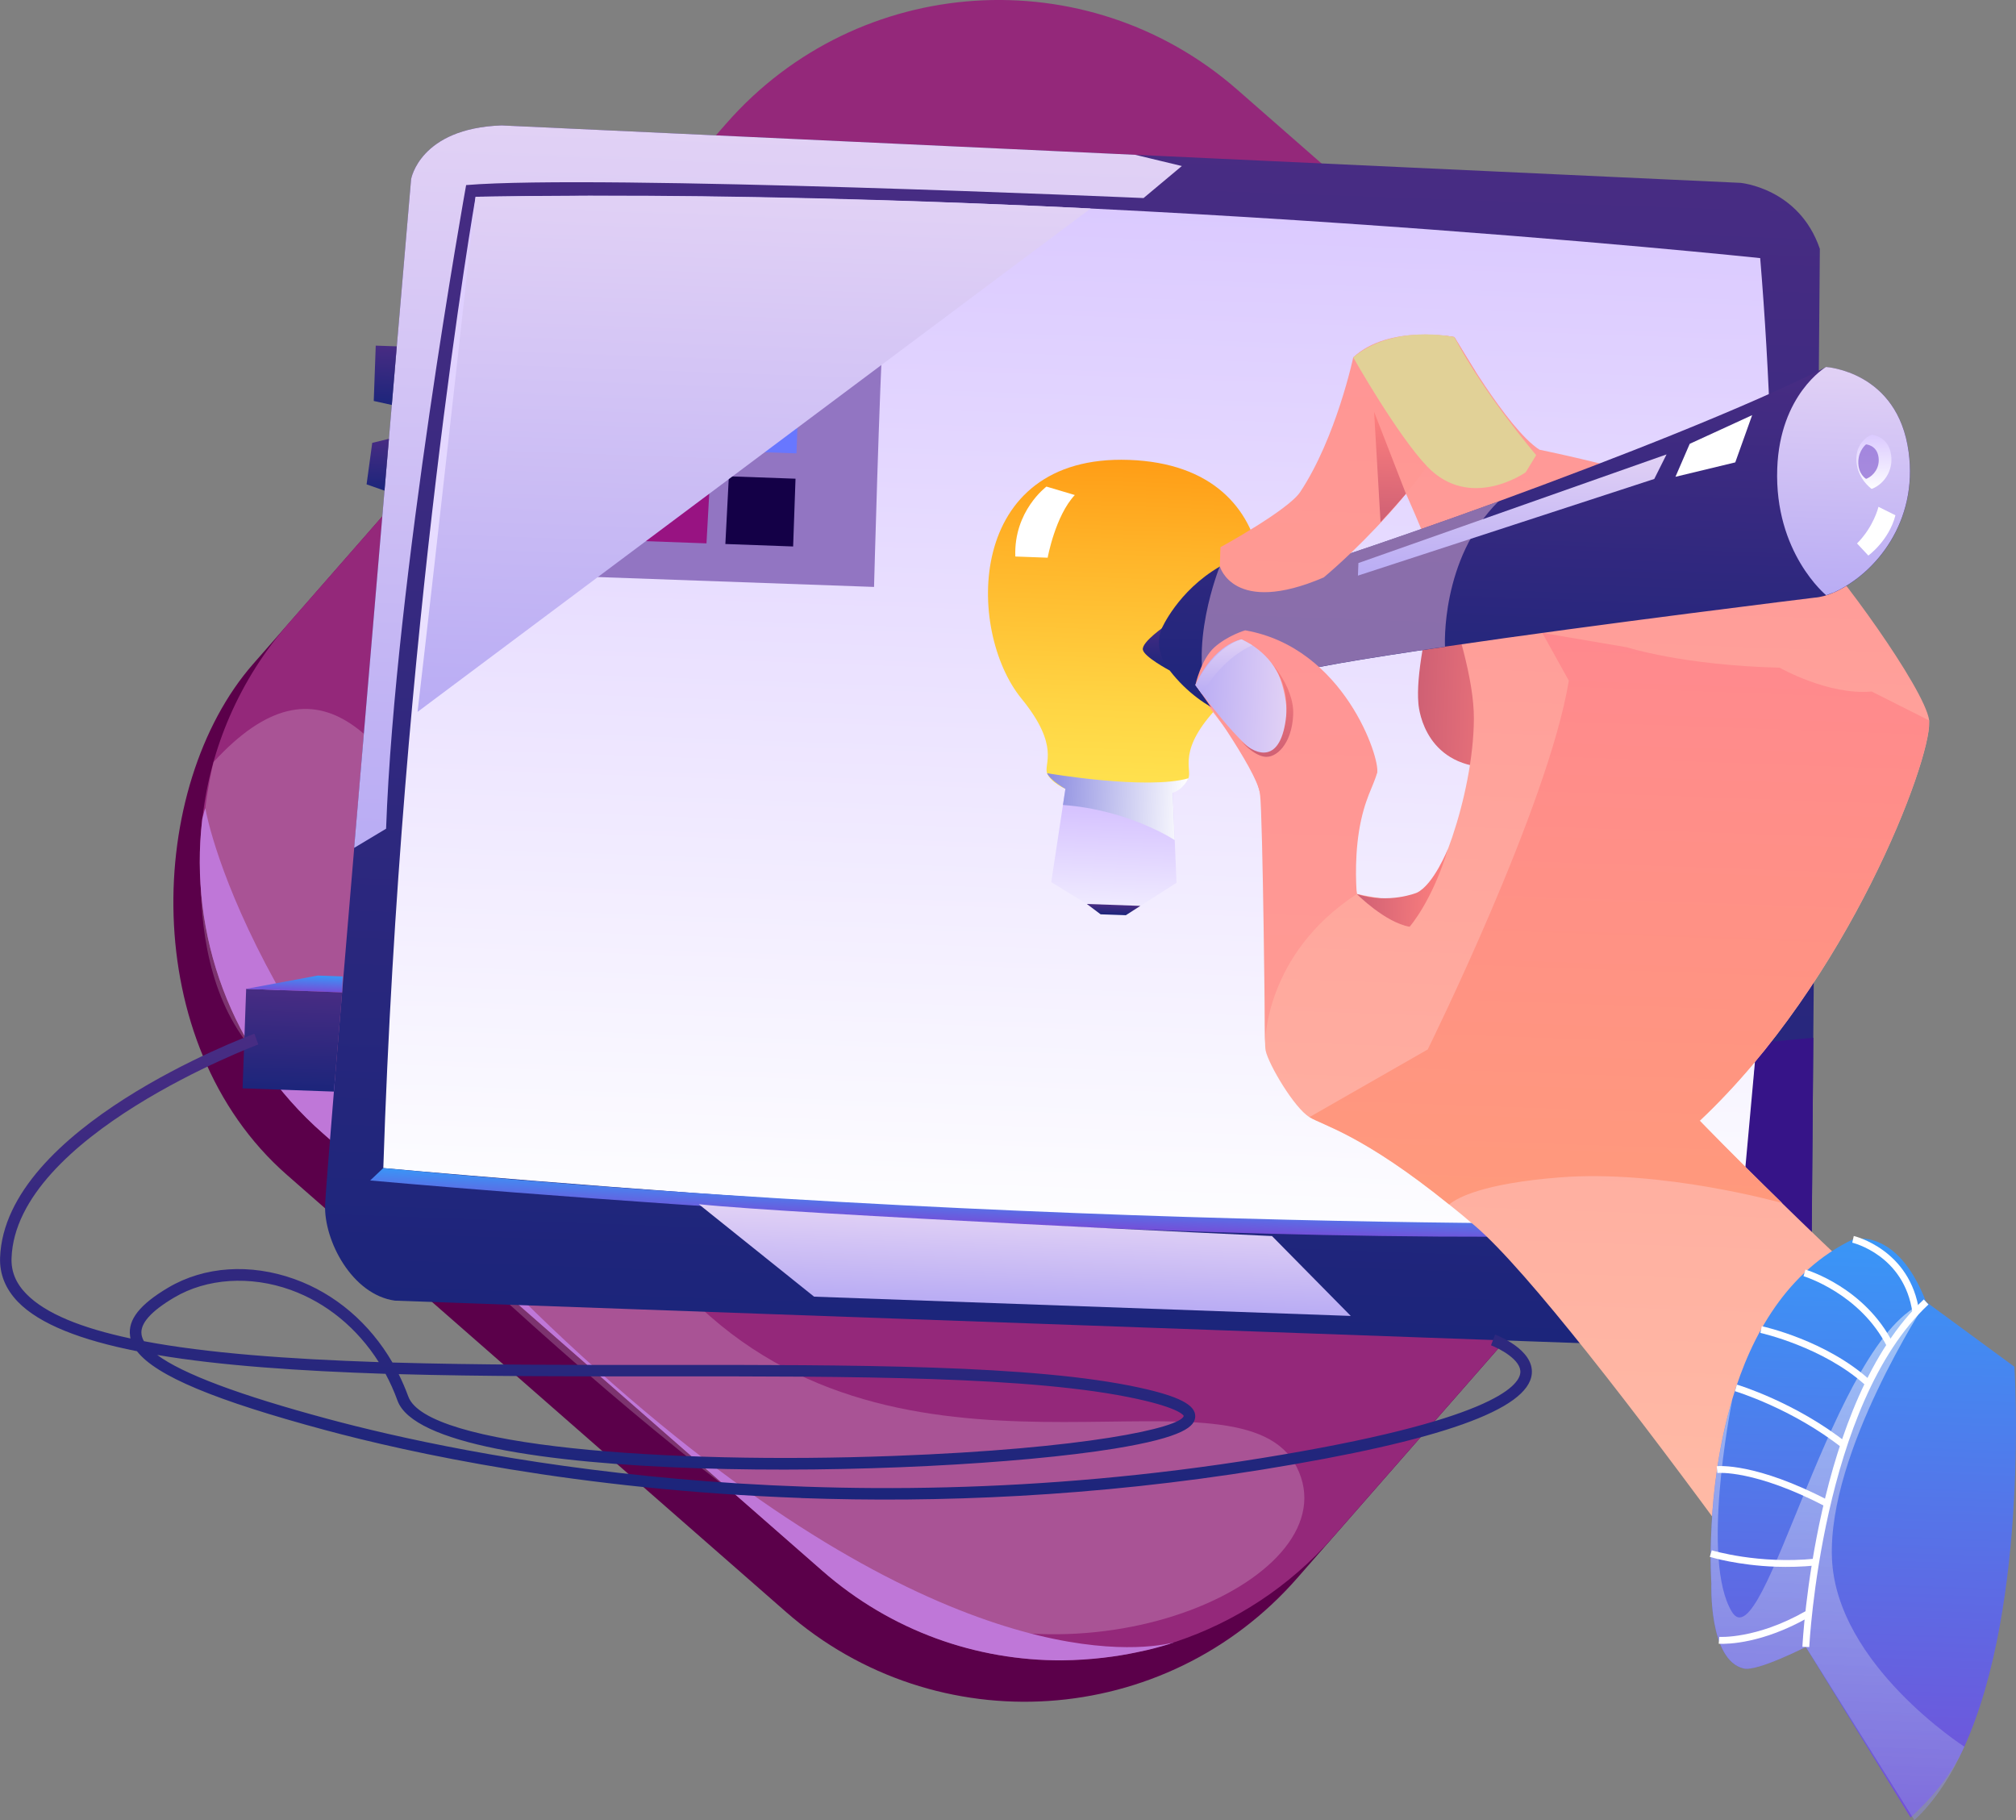
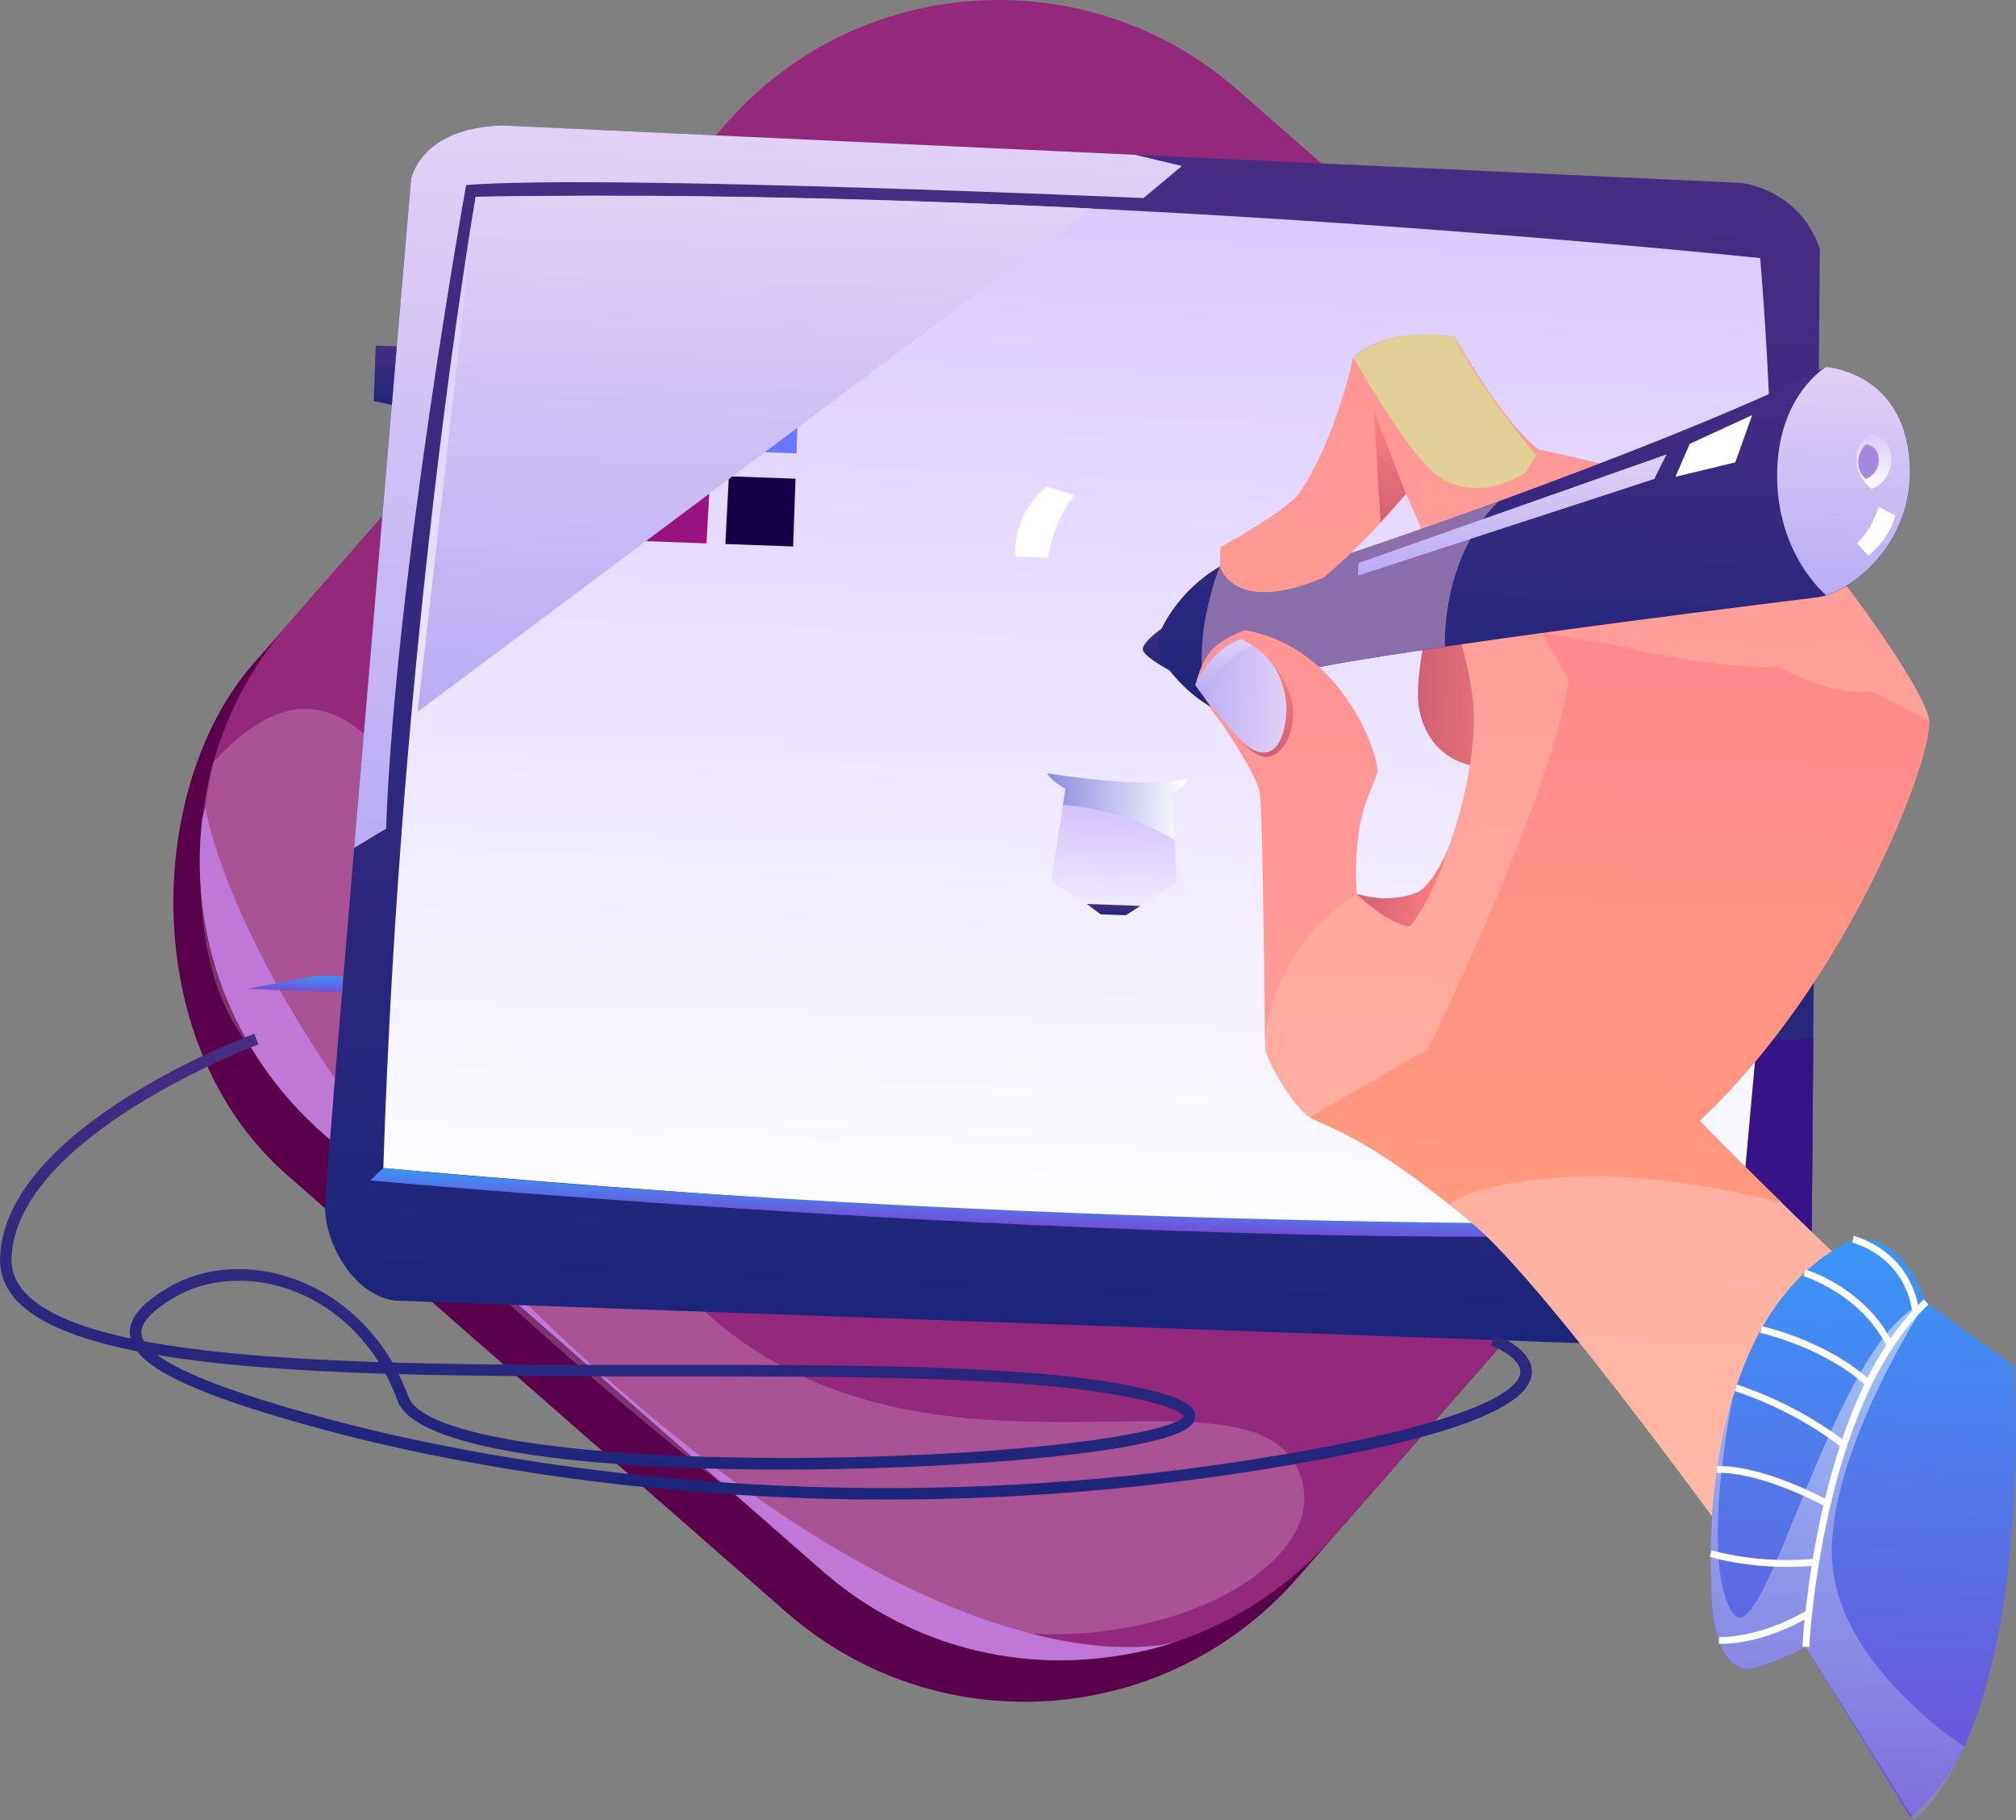
<svg xmlns="http://www.w3.org/2000/svg" xmlns:xlink="http://www.w3.org/1999/xlink" viewBox="0 0 253.14 228.56">
  <rect x="0" y="0" width="253.14" height="228.56" fill="#808080" stroke="none" />
  <defs>
    <style>.uuid-702462d8-d562-4b25-beb7-7d063f544b61,.uuid-ad2c2549-6001-4266-b740-e3db9a6b0a34,.uuid-d72b24bf-43e4-4f28-90d9-4c71914f073e{fill:#fff;}.uuid-1cd151cc-8bf9-494a-8718-3aec5f969cf1{fill:url(#uuid-d6495b83-25b2-45db-9256-073b1d111fdf);}.uuid-1cd151cc-8bf9-494a-8718-3aec5f969cf1,.uuid-8b231a7d-e120-416a-9115-5ff0180da913,.uuid-e6d7d3cd-c5ad-40a5-8e19-d2a23f538dd5,.uuid-0c0d1e38-cb64-4b89-aa81-dabda45809e0,.uuid-2223515e-1b24-430e-beed-639a6ec61554,.uuid-016c0997-d5ae-40fe-afde-80062fead393,.uuid-ad2c2549-6001-4266-b740-e3db9a6b0a34,.uuid-7b829450-635c-49d9-a32c-456f053a025d,.uuid-d72b24bf-43e4-4f28-90d9-4c71914f073e,.uuid-e2b569b4-f18c-43c2-94f2-a943e73da6fd,.uuid-e78c9c58-7bd8-4975-9e07-34330408764e,.uuid-6532d211-e008-4ac1-958a-48e223b74394,.uuid-dc96842c-46d8-4490-8857-393a012da23e{mix-blend-mode:soft-light;}.uuid-5a7c4613-a632-4361-bec9-bb7fed7bc143{fill:#361488;}.uuid-5a7c4613-a632-4361-bec9-bb7fed7bc143,.uuid-b676eddb-26c2-45aa-9217-453b92b45f97,.uuid-06014e02-fe7f-40d2-89b6-5746eedba03c,.uuid-f33ec69e-3a21-4007-a118-cd21223711d6,.uuid-bdb67a24-37d2-4634-a73b-28bd76a0d1be{mix-blend-mode:multiply;}.uuid-214e1c4d-5450-4b7e-a064-e6c8f1c8453e{fill:#9275c2;}.uuid-901cf829-35b2-4b59-ade1-024e4b999838{fill:url(#uuid-d4f56e19-ba95-46fb-890d-5963007a4a62);}.uuid-39b8eec7-3dc9-429f-b8cf-c96b7dbb4fd6{fill:url(#uuid-435a9d3a-0fde-4483-a385-efefbd193de5);}.uuid-8b231a7d-e120-416a-9115-5ff0180da913{fill:url(#uuid-a5f733f1-04a4-43fe-94ef-baf6d26db7ac);}.uuid-e6d7d3cd-c5ad-40a5-8e19-d2a23f538dd5{fill:url(#uuid-dd9e8f94-abba-40e5-9102-db0b50b398f6);}.uuid-b676eddb-26c2-45aa-9217-453b92b45f97{fill:#9a7ab3;}.uuid-b676eddb-26c2-45aa-9217-453b92b45f97,.uuid-bdb67a24-37d2-4634-a73b-28bd76a0d1be{opacity:.86;}.uuid-0c0d1e38-cb64-4b89-aa81-dabda45809e0{fill:url(#uuid-79afa1e1-c064-417d-98ac-0318d6ac5830);}.uuid-af9d10c7-5aa4-4bb9-959f-95410e0c5beb{fill:url(#uuid-3a21ad16-ca14-4d24-b061-0751acfaa2a3);}.uuid-adca96d5-9602-414e-a58e-1ea884104d73{isolation:isolate;}.uuid-d2a6d589-2a56-4b70-9061-a6604c86af36{fill:#5b004a;}.uuid-2223515e-1b24-430e-beed-639a6ec61554{fill:url(#uuid-e40bbd63-3e43-4f32-9a5e-f3d671f2da5d);}.uuid-1424db84-9970-4706-862d-b71d82472f0e{fill:#6877ff;}.uuid-338bb24b-7075-4b77-8fcd-792a2ca0e587{fill:#6effe8;}.uuid-82b18408-2dfb-4890-ae5d-535102d819d0{fill:url(#uuid-0b98e03c-67b5-496f-9f16-c72b67d526f7);}.uuid-d7c1ebaf-65e0-4694-a0d9-7ed8affa2c74{fill:#140047;}.uuid-3de9f711-ebf3-4998-9e39-16a3fc98afc2{fill:url(#uuid-2b062065-b726-4de1-8d17-d7a5fdc549ec);}.uuid-69992610-a255-4802-b18a-db9a0461646b{fill:#ff1d9c;}.uuid-286c606a-64fe-46dc-b522-c2af07467f7f{fill:url(#uuid-79a9c23c-980e-4ce2-bab9-8b32f95f613f);}.uuid-95997d5c-61c1-4463-b740-39c7e905edb3{fill:url(#uuid-bb207783-9d7c-40e6-a541-c56af4d527f7);}.uuid-4dd0c9d3-b6b8-4f5e-8958-7cb6129d40f6{fill:#94287a;}.uuid-b1ef3720-9be0-4208-9e8b-091b89eb4de8{fill:url(#uuid-3ad5a4eb-971b-400e-b645-a7de9c50fce9);}.uuid-7b829450-635c-49d9-a32c-456f053a025d{fill:#e1d197;}.uuid-ebfee2f9-7d23-4210-bedf-604ebfe29023{fill:url(#uuid-456bd0e8-1f8e-471b-80d4-83667f1e23ea);}.uuid-06014e02-fe7f-40d2-89b6-5746eedba03c{fill:url(#uuid-15612105-20dc-40b9-8141-84fb3689d530);}.uuid-5b599a4e-40a8-4454-af81-4c7a5aee9db1{fill:url(#uuid-08d6678d-f97a-4204-bde6-22e20fece21c);}.uuid-d72b24bf-43e4-4f28-90d9-4c71914f073e{opacity:.2;}.uuid-735b5def-4123-4f70-82e9-dae5bed31349{fill:url(#uuid-6994f4db-05a8-4561-9a81-a12a46177548);}.uuid-a2f0f31a-978d-4841-8c2b-c5d1965610f7{fill:url(#uuid-8dbb80f6-c749-4b6e-b675-2fcd0f4e3f06);}.uuid-af2b34c2-0149-4847-a496-72226dc684e0{fill:url(#uuid-322b774f-a009-4ca3-8233-016b23b5a25b);}.uuid-393fa697-9251-43a7-b2c3-05d371fd0cf5{fill:#839fff;}.uuid-bb2c198d-c04b-4049-8c45-a3a4a7b5af4c{fill:#981382;}.uuid-e2b569b4-f18c-43c2-94f2-a943e73da6fd{fill:url(#uuid-6430703a-a749-435f-83ef-77f91c300a17);}.uuid-f33ec69e-3a21-4007-a118-cd21223711d6{fill:url(#uuid-565e2741-5a2b-43ff-bd0b-b565e79ee108);opacity:.5;}.uuid-bdb67a24-37d2-4634-a73b-28bd76a0d1be{fill:#9a7ad9;}.uuid-d3349c51-d373-46b4-b5b9-a2d69ec58eda{fill:url(#uuid-d43e49bc-dfe6-4ec6-8e41-0b18d906f881);}.uuid-4a28695b-cbf8-487b-b621-4a88710d9461{fill:url(#uuid-ff03c525-2547-486a-b6b7-49a903320dec);}.uuid-d84679d0-df24-4da8-b0c7-a527a96913ec{fill:url(#uuid-aebcbcef-e40d-4bc4-a86f-91cd8be18eee);}.uuid-e78c9c58-7bd8-4975-9e07-34330408764e{fill:#bf77d8;}.uuid-885dc354-539b-485a-9fc0-548eb02694e2{fill:url(#uuid-ff7be06a-c9fd-44d6-b161-789d744b064c);}.uuid-97c6a0ec-2b94-45c1-821e-14baa8434c86{fill:url(#uuid-7877a80d-0c72-49de-a672-7c67e2bf9406);}.uuid-7f341371-6219-476e-a238-967c06b10c6c{fill:url(#uuid-bb5cad02-4aca-4a36-acb1-6d041121281e);}.uuid-0cc5f54b-8183-4fb3-95a5-d9e3c080a7ff{fill:url(#uuid-ff494e55-d3e3-417a-b991-cbe15931436d);}.uuid-31cfe84b-4715-43b2-8a3b-ba0fd3277eb3{fill:url(#uuid-f2eec740-251d-49a7-bf11-379ba07153f5);}.uuid-5fad3396-55bc-43a5-bc1e-bf35ba062790{fill:url(#uuid-5984b9dd-d0e2-4a39-a15d-eb7527652502);}.uuid-6532d211-e008-4ac1-958a-48e223b74394{fill:url(#uuid-1346351f-921a-4fcc-9f65-45f3b1a0b766);}.uuid-dc96842c-46d8-4490-8857-393a012da23e{fill:url(#uuid-bc93e892-1430-440c-87d4-d7514df50726);}.uuid-66f6bcc9-86db-4a50-b95f-9241c7efcdb1{fill:url(#uuid-dd7c4ac1-11fc-47d4-a8d1-4b8bfa277bb9);}</style>
    <linearGradient id="uuid-ff7be06a-c9fd-44d6-b161-789d744b064c" x1="140.16" y1="173.09" x2="140.16" y2="25.13" gradientTransform="translate(-.19 -11.67) rotate(2.05)" gradientUnits="userSpaceOnUse">
      <stop offset="0" stop-color="#1c257b" />
      <stop offset="1" stop-color="#482c83" />
    </linearGradient>
    <linearGradient id="uuid-3ad5a4eb-971b-400e-b645-a7de9c50fce9" x1="140.13" y1="159.62" x2="140.13" y2="32.78" gradientTransform="translate(-.19 -11.67) rotate(2.05)" gradientUnits="userSpaceOnUse">
      <stop offset="0" stop-color="#fdfdff" />
      <stop offset="1" stop-color="#dbcaff" />
    </linearGradient>
    <linearGradient id="uuid-456bd0e8-1f8e-471b-80d4-83667f1e23ea" x1="41.97" y1="147.14" x2="41.97" y2="134.64" xlink:href="#uuid-ff7be06a-c9fd-44d6-b161-789d744b064c" />
    <linearGradient id="uuid-5984b9dd-d0e2-4a39-a15d-eb7527652502" x1="102.64" y1="196.03" x2="102.64" y2="140.22" xlink:href="#uuid-ff7be06a-c9fd-44d6-b161-789d744b064c" />
    <linearGradient id="uuid-dd9e8f94-abba-40e5-9102-db0b50b398f6" x1="99.28" y1="116.45" x2="99.28" y2="25.13" gradientTransform="translate(-.19 -11.67) rotate(2.05)" gradientUnits="userSpaceOnUse">
      <stop offset="0" stop-color="#b9acf4" />
      <stop offset="1" stop-color="#e1d1f5" />
    </linearGradient>
    <linearGradient id="uuid-322b774f-a009-4ca3-8233-016b23b5a25b" x1="139.34" y1="160.82" x2="139.34" y2="156.51" gradientTransform="translate(-.19 -11.67) rotate(2.05)" gradientUnits="userSpaceOnUse">
      <stop offset="0" stop-color="#744fd8" />
      <stop offset="1" stop-color="#3996f7" />
    </linearGradient>
    <linearGradient id="uuid-e40bbd63-3e43-4f32-9a5e-f3d671f2da5d" x1="134.86" y1="170.71" x2="134.86" y2="159.62" xlink:href="#uuid-dd9e8f94-abba-40e5-9102-db0b50b398f6" />
    <linearGradient id="uuid-f2eec740-251d-49a7-bf11-379ba07153f5" x1="41.97" y1="134.64" x2="41.97" y2="132.65" xlink:href="#uuid-322b774f-a009-4ca3-8233-016b23b5a25b" />
    <linearGradient id="uuid-1346351f-921a-4fcc-9f65-45f3b1a0b766" x1="88.61" y1="53.34" x2="88.61" y2="47.47" xlink:href="#uuid-dd9e8f94-abba-40e5-9102-db0b50b398f6" />
    <linearGradient id="uuid-d6495b83-25b2-45db-9256-073b1d111fdf" x1="97.3" y1="99.11" x2="97.3" y2="32.8" xlink:href="#uuid-dd9e8f94-abba-40e5-9102-db0b50b398f6" />
    <linearGradient id="uuid-6994f4db-05a8-4561-9a81-a12a46177548" x1="144.35" y1="120.21" x2="144.35" y2="105.85" gradientTransform="translate(-.19 -11.67) rotate(2.05)" gradientUnits="userSpaceOnUse">
      <stop offset="0" stop-color="#efeaff" />
      <stop offset="1" stop-color="#d1bbff" />
    </linearGradient>
    <linearGradient id="uuid-bb207783-9d7c-40e6-a541-c56af4d527f7" x1="144.48" y1="105.85" x2="144.48" y2="64.29" gradientTransform="translate(-.19 -11.67) rotate(2.05)" gradientUnits="userSpaceOnUse">
      <stop offset="0" stop-color="#ffe24f" />
      <stop offset=".25" stop-color="#ffd544" />
      <stop offset=".72" stop-color="#ffb429" />
      <stop offset="1" stop-color="#ff9d16" />
    </linearGradient>
    <linearGradient id="uuid-dd7c4ac1-11fc-47d4-a8d1-4b8bfa277bb9" x1="144.42" y1="121.45" x2="144.42" y2="120.21" xlink:href="#uuid-ff7be06a-c9fd-44d6-b161-789d744b064c" />
    <linearGradient id="uuid-15612105-20dc-40b9-8141-84fb3689d530" x1="135.48" y1="107.89" x2="153.23" y2="107.89" gradientTransform="translate(-.19 -11.67) rotate(2.05)" gradientUnits="userSpaceOnUse">
      <stop offset="0" stop-color="#8b8be0" />
      <stop offset="1" stop-color="#fff" />
    </linearGradient>
    <linearGradient id="uuid-ff03c525-2547-486a-b6b7-49a903320dec" x1="50.63" y1="60.72" x2="50.63" y2="53.34" xlink:href="#uuid-ff7be06a-c9fd-44d6-b161-789d744b064c" />
    <linearGradient id="uuid-8dbb80f6-c749-4b6e-b675-2fcd0f4e3f06" x1="50.08" y1="71.5" x2="50.08" y2="64.97" xlink:href="#uuid-ff7be06a-c9fd-44d6-b161-789d744b064c" />
    <linearGradient id="uuid-d4f56e19-ba95-46fb-890d-5963007a4a62" x1="181.66" y1="85.58" x2="198.52" y2="85.58" gradientTransform="translate(-.19 -11.67) rotate(2.05)" gradientUnits="userSpaceOnUse">
      <stop offset="0" stop-color="#cf6074" />
      <stop offset="1" stop-color="#ff817f" />
    </linearGradient>
    <linearGradient id="uuid-aebcbcef-e40d-4bc4-a86f-91cd8be18eee" x1="148.66" y1="90.53" x2="148.66" y2="84.87" xlink:href="#uuid-ff7be06a-c9fd-44d6-b161-789d744b064c" />
    <linearGradient id="uuid-3a21ad16-ca14-4d24-b061-0751acfaa2a3" x1="203.24" y1="229.68" x2="203.24" y2="47.3" gradientTransform="translate(-.19 -11.67) rotate(2.05)" gradientUnits="userSpaceOnUse">
      <stop offset=".02" stop-color="#ffc2a9" />
      <stop offset="1" stop-color="#ff9595" />
    </linearGradient>
    <linearGradient id="uuid-79a9c23c-980e-4ce2-bab9-8b32f95f613f" x1="195.66" y1="96.68" x2="195.66" y2="49.5" xlink:href="#uuid-ff7be06a-c9fd-44d6-b161-789d744b064c" />
    <linearGradient id="uuid-bb5cad02-4aca-4a36-acb1-6d041121281e" x1="171.81" y1="80.3" x2="171.81" y2="47.22" gradientTransform="translate(-.19 -11.67) rotate(2.05)" gradientUnits="userSpaceOnUse">
      <stop offset=".02" stop-color="#ff9a93" />
      <stop offset="1" stop-color="#ff9595" />
    </linearGradient>
    <linearGradient id="uuid-d43e49bc-dfe6-4ec6-8e41-0b18d906f881" x1="165.3" y1="136.94" x2="165.3" y2="85.16" xlink:href="#uuid-bb5cad02-4aca-4a36-acb1-6d041121281e" />
    <linearGradient id="uuid-ff494e55-d3e3-417a-b991-cbe15931436d" x1="241.17" y1="231.15" x2="241.17" y2="158.7" xlink:href="#uuid-322b774f-a009-4ca3-8233-016b23b5a25b" />
    <linearGradient id="uuid-565e2741-5a2b-43ff-bd0b-b565e79ee108" x1="238.59" y1="231.46" x2="238.59" y2="166.38" xlink:href="#uuid-15612105-20dc-40b9-8141-84fb3689d530" />
    <linearGradient id="uuid-435a9d3a-0fde-4483-a385-efefbd193de5" x1="207.95" y1="156.29" x2="207.95" y2="84.15" gradientTransform="translate(-.19 -11.67) rotate(2.05)" gradientUnits="userSpaceOnUse">
      <stop offset=".02" stop-color="#ff997c" />
      <stop offset="1" stop-color="#ff898e" />
    </linearGradient>
    <linearGradient id="uuid-0b98e03c-67b5-496f-9f16-c72b67d526f7" x1="174.89" y1="116.6" x2="186.14" y2="116.6" xlink:href="#uuid-d4f56e19-ba95-46fb-890d-5963007a4a62" />
    <linearGradient id="uuid-79afa1e1-c064-417d-98ac-0318d6ac5830" x1="153.69" y1="93.46" x2="165.28" y2="93.46" xlink:href="#uuid-dd9e8f94-abba-40e5-9102-db0b50b398f6" />
    <linearGradient id="uuid-bc93e892-1430-440c-87d4-d7514df50726" x1="157.17" y1="93.36" x2="157.17" y2="86.3" xlink:href="#uuid-dd9e8f94-abba-40e5-9102-db0b50b398f6" />
    <linearGradient id="uuid-7877a80d-0c72-49de-a672-7c67e2bf9406" x1="162.89" y1="100.94" x2="162.89" y2="88.43" xlink:href="#uuid-d4f56e19-ba95-46fb-890d-5963007a4a62" />
    <linearGradient id="uuid-a5f733f1-04a4-43fe-94ef-baf6d26db7ac" x1="234.07" y1="78.13" x2="234.07" y2="49.5" xlink:href="#uuid-dd9e8f94-abba-40e5-9102-db0b50b398f6" />
    <linearGradient id="uuid-2b062065-b726-4de1-8d17-d7a5fdc549ec" x1="237.82" y1="64.59" x2="237.82" y2="57.79" xlink:href="#uuid-3ad5a4eb-971b-400e-b645-a7de9c50fce9" />
    <linearGradient id="uuid-08d6678d-f97a-4204-bde6-22e20fece21c" x1="177.07" y1="70.97" x2="177.07" y2="57.15" xlink:href="#uuid-d4f56e19-ba95-46fb-890d-5963007a4a62" />
    <linearGradient id="uuid-6430703a-a749-435f-83ef-77f91c300a17" x1="192.69" y1="77.78" x2="192.69" y2="61.19" xlink:href="#uuid-dd9e8f94-abba-40e5-9102-db0b50b398f6" />
  </defs>
  <g class="uuid-adca96d5-9602-414e-a58e-1ea884104d73">
    <g id="uuid-d4f97be9-0b26-40bf-b7df-e9ce6e3cdd3c">
      <g>
        <rect class="uuid-d2a6d589-2a56-4b70-9061-a6604c86af36" x="37.64" y="22.31" width="174.25" height="174.25" rx="45.47" ry="45.47" transform="translate(103.01 -55.09) rotate(41.21)" />
        <path class="uuid-4dd0c9d3-b6b8-4f5e-8958-7cb6129d40f6" d="m222.3,130.31l-54.9,62.68c-5.53,6.31-12.38,10.7-19.79,13.17-.08.03-.14.04-.23.07s-.2.04-.34.08c-.03.03-.09.03-.11.07s-.09.04-.17.07c-1.37.38-2.72.73-4.07,1.03-2.41.51-5.65.96-9.35,1-10.69.04-21.4-3.65-30.07-11.24l-62.68-54.9c-11.66-10.22-16.85-25.09-15.2-39.39,0-.06.02-.09.02-.15.99-8.81,4.62-17.44,10.9-24.62L91.21,15.49c16.53-18.87,45.26-20.77,64.16-4.22l62.68,54.9c18.87,16.53,20.78,45.26,4.24,64.13Z" />
        <path class="uuid-d72b24bf-43e4-4f28-90d9-4c71914f073e" d="m26.81,95.69c26.8-29.22,34.97,45.61,62.38,69.62,27.41,24.01,66.65,5.02,73.64,18.92,6.99,13.9-26,28.51-50.26,16.58-24.26-11.92-70.17-56.39-80.92-69.06-10.74-12.67-4.84-36.05-4.84-36.05Z" />
        <path class="uuid-e78c9c58-7bd8-4975-9e07-34330408764e" d="m147.38,206.24c-.11.07-.26.1-.46.15-.03.03-.09.04-.17.07-.83.26-2.23.67-4.07,1.03-2.41.51-5.65.96-9.35,1-10.69.04-21.4-3.65-30.07-11.24l-62.68-54.9c-11.66-10.22-16.85-25.09-15.2-39.39,0-.06.02-.09.02-.15.19-.71.3-1.16.38-1.31.28,1.56,6.32,32.98,51.31,72.38,41.83,36.64,65.78,33.39,69.94,32.44.14-.04.26-.05.34-.08Z" />
      </g>
      <g>
        <path class="uuid-885dc354-539b-485a-9fc0-548eb02694e2" d="m227.49,155.27s-.52,14.41-14.2,13.92l-163.7-5.87c-5.38-.74-8.93-7.53-8.77-12.04.06-1.74,1.69-21.46,3.67-44.96,3.14-37.17,7.13-83.82,7.13-83.82,0,0,1.08-6.4,11.36-6.75l79.57,3.69,75.97,3.52s7.38.63,9.99,8.29l-1.03,124.03Z" />
        <path class="uuid-b1ef3720-9be0-4208-9e8b-091b89eb4de8" d="m48.13,146.67s115.27,10.62,170.41,6.84c0,0,7.35-62.5,2.48-121.1,0,0-85.99-9.09-161.3-7.7,0,0-9.38,53.76-11.59,121.97Z" />
-         <polygon class="uuid-ebfee2f9-7d23-4210-bedf-604ebfe29023" points="42.96 124.61 30.91 124.17 30.46 136.66 41.93 137.07 42.96 124.61" />
        <path class="uuid-5a7c4613-a632-4361-bec9-bb7fed7bc143" d="m197.94,155.2l5.53,13.63,9.82.35s11.95,1.1,14.2-13.92l.2-24.95-7.11.65-2.05,22.54-20.59,1.69Z" />
        <path class="uuid-5fad3396-55bc-43a5-bc1e-bf35ba062790" d="m100.61,188.1c-28.09-1.01-49.38-5.73-59.78-8.53-13.81-3.72-21.21-6.79-23.63-9.9-6.96-1.38-12.21-3.37-14.96-6.21-1.55-1.61-2.3-3.47-2.23-5.53.58-16.32,30.65-27.66,31.93-28.13l.5,1.35c-.3.11-30.45,11.47-30.99,26.83-.06,1.68.54,3.14,1.83,4.47,2.43,2.51,7.01,4.32,13.11,5.62-.03-.11-.05-.22-.06-.34-.28-2.03,1.25-3.95,4.8-6.05,4.52-2.67,10.29-3.06,15.84-1.07,5.13,1.84,9.45,5.55,12.31,10.48,10.73.31,22.35.31,33.84.3,24.06-.01,46.79-.03,59.98,2.86,4.93,1.08,7.02,2.16,6.98,3.61-.03,1.19-1.27,2.6-10.19,4.05-23.37,3.78-86.04,4.79-89.98-6.04-.42-1.17-.93-2.29-1.5-3.36-10.79-.36-20.68-1.02-28.67-2.37,3.21,2.38,10.31,5.04,21.46,8.04,16.64,4.48,61.37,13.93,117.17,4.92,28.87-4.66,32.37-9.05,32.53-10.72.16-1.63-2.68-3.07-3.68-3.45l.51-1.35c.2.07,4.91,1.87,4.61,4.94-.44,4.48-11.48,8.4-33.74,12-21.23,3.43-40.88,4.2-58,3.59Zm-50.55-15.55c.45.9.85,1.84,1.21,2.81,2.29,6.3,32.38,8.52,60.91,7.46,24.16-.9,36.04-3.53,36.46-5.02,0-.01-.32-.93-5.85-2.14-13.03-2.86-35.69-2.84-59.67-2.83-11.2,0-22.53.01-33.05-.28Zm-31.99-4.14c7.95,1.51,18.18,2.25,29.49,2.63-2.68-4.24-6.54-7.44-11.07-9.07-5.07-1.82-10.54-1.46-14.62.96-2.91,1.72-4.29,3.27-4.1,4.62.04.29.14.58.31.87Z" />
        <path class="uuid-e6d7d3cd-c5ad-40a5-8e19-d2a23f538dd5" d="m148.42,20.83l-4.83,4.04s-68.53-3-85.06-1.63c0,0-8.94,49.65-10.05,80.82l-4,2.4v-.14c3.14-37.17,7.14-83.82,7.14-83.82,0,0,1.08-6.4,11.36-6.75l79.57,3.69,5.86,1.41Z" />
        <path class="uuid-af2b34c2-0149-4847-a496-72226dc684e0" d="m48.13,146.67l-1.65,1.56s110,10.05,173.83,6.18l-1.78-.89s-79.19,1.67-170.41-6.84Z" />
-         <path class="uuid-2223515e-1b24-430e-beed-639a6ec61554" d="m87.73,151.2l14.49,11.62,67.39,2.42-9.89-10.03s-60.23-2.75-71.99-4Z" />
        <polygon class="uuid-31cfe84b-4715-43b2-8a3b-ba0fd3277eb3" points="30.91 124.17 39.89 122.5 43.03 122.61 42.96 124.61 30.91 124.17" />
        <g>
-           <path class="uuid-214e1c4d-5450-4b7e-a064-e6c8f1c8453e" d="m63.26,38.1s-3.9,18.85-4.42,33.78l50.91,1.82s.66-25.02,1.21-33.9l-47.7-1.71Z" />
          <g>
            <polygon class="uuid-338bb24b-7075-4b77-8fcd-792a2ca0e587" points="78.7 56.17 70.38 55.87 71.14 47.38 79.34 47.68 78.7 56.17" />
            <polygon class="uuid-393fa697-9251-43a7-b2c3-05d371fd0cf5" points="89.36 56.55 81.03 56.25 81.62 47.76 89.82 48.05 89.36 56.55" />
            <polygon class="uuid-1424db84-9970-4706-862d-b71d82472f0e" points="100.01 56.93 91.68 56.63 92.11 48.13 100.31 48.43 100.01 56.93" />
            <polygon class="uuid-69992610-a255-4802-b18a-db9a0461646b" points="77.84 67.84 69.33 67.53 70.09 59.04 78.47 59.34 77.84 67.84" />
            <polygon class="uuid-bb2c198d-c04b-4049-8c45-a3a4a7b5af4c" points="88.71 68.23 80.21 67.92 80.8 59.43 89.18 59.73 88.71 68.23" />
            <polygon class="uuid-d7c1ebaf-65e0-4694-a0d9-7ed8affa2c74" points="99.59 68.62 91.08 68.31 91.52 59.81 99.89 60.11 99.59 68.62" />
          </g>
          <polygon class="uuid-6532d211-e008-4ac1-958a-48e223b74394" points="62.16 43.94 110.66 45.67 110.96 39.81 63.26 38.1 62.16 43.94" />
          <polygon class="uuid-ad2c2549-6001-4266-b740-e3db9a6b0a34" points="63.36 43.1 64.04 39.09 68 39.24 67.44 43.24 63.36 43.1" />
        </g>
        <path class="uuid-1cd151cc-8bf9-494a-8718-3aec5f969cf1" d="m52.43,89.39l84.52-63.21s-39.3-2.09-77.23-1.47c0,0-4.89,44.12-7.29,64.69Z" />
        <g>
          <polygon class="uuid-735b5def-4123-4f70-82e9-dae5bed31349" points="132 110.77 133.78 99.05 147.25 99.53 147.73 110.85 143.19 113.75 136.47 113.51 132 110.77" />
-           <path class="uuid-95997d5c-61c1-4463-b740-39c7e905edb3" d="m141.77,57.75c-20.53-.74-20.48,21.43-13.51,29.97,4.93,6.04,2.75,8.22,3.22,9.38.47,1.16,2.3,1.96,2.3,1.96l6.5.23,6.5.23s1.88-.67,2.43-1.79c.55-1.12-1.54-3.52,3.88-9.12,7.91-8.17,9.58-30.11-11.33-30.86Z" />
          <polygon class="uuid-66f6bcc9-86db-4a50-b95f-9241c7efcdb1" points="136.47 113.51 138.2 114.81 141.37 114.92 143.19 113.75 136.47 113.51" />
          <path class="uuid-702462d8-d562-4b25-beb7-7d063f544b61" d="m127.5,69.88l4.05.15s.95-5.25,3.41-7.87l-3.56-1.06s-4.13,3.06-3.91,8.78Z" />
          <path class="uuid-ad2c2549-6001-4266-b740-e3db9a6b0a34" d="m150.35,85.04l2.24,1.31s4.61-4.65,4.73-11.5l-3.23-.12s.23,5.92-3.73,10.31Z" />
          <path class="uuid-06014e02-fe7f-40d2-89b6-5746eedba03c" d="m131.48,97.09s12.5,2.14,17.74.64c0,0-.61,1.4-1.97,1.81l.25,5.95s-5.76-3.81-14.03-4.41l.31-2.02s-1.85-1.03-2.3-1.96Z" />
        </g>
        <polygon class="uuid-4a28695b-cbf8-487b-b621-4a88710d9461" points="49.82 43.49 47.18 43.4 46.93 50.35 49.2 50.85 49.82 43.49" />
-         <polygon class="uuid-a2f0f31a-978d-4841-8c2b-c5d1965610f7" points="48.84 55.1 46.74 55.61 46.03 60.82 48.28 61.61 48.84 55.1" />
        <g>
          <path class="uuid-901cf829-35b2-4b59-ade1-024e4b999838" d="m182.94,64.83s-5.45,16.58-4.84,23.48c0,0,.38,7.32,8.1,8.03l9.12-20.66-12.38-10.85Z" />
          <path class="uuid-d84679d0-df24-4da8-b0c7-a527a96913ec" d="m146.43,78.51s-3.08,2.08-2.93,3.06c.14.91,3.37,2.62,3.37,2.62l-.44-5.68Z" />
          <path class="uuid-af9d10c7-5aa4-4bb9-959f-95410e0c5beb" d="m246.27,171.8l-5.24,55.01s-42.68-61.66-55.82-72.88c-1.13-.97-2.22-1.87-3.24-2.68-10.86-8.77-15.83-9.92-17.54-10.97-1.9-1.13-5.15-6.63-5.51-8.37-.37-1.73.52-26.64-.7-32.27-1.24-5.63-7.62-11.59-8.11-13.62-.51-2.03,2.05-5.38,4.5-5.72,2.44-.34,14.91,3.84,18.32,16.72,0,0-1.68,2.79-2.66,6.2-.98,3.4.11,9.03.11,9.03,0,0,5.25,1.2,7.58.7,2.31-.48,7.05-12.92,7.11-22.67.07-9.75-8.71-28.69-8.71-28.69l-6.44-16.71s8.3-3.57,12.72-2.55c0,0,6.6,11.55,10.67,14.14,0,0,9.19,1.89,14.42,3.66,0,0,6.32,1.09,11.47,5.71,0,0,5.84.64,8.5,2.88,2.64,2.24,13.98,17.7,14.54,21.74v.24c.2,4.81-10.03,32.35-28.8,50.03,0,0,4.18,4.33,10.29,10.29v.02c6.28,6.14,14.61,14.02,22.54,20.74Z" />
          <path class="uuid-286c606a-64fe-46dc-b522-c2af07467f7f" d="m230.32,74.36l-.03.02c-.82.38-1.66.61-2.47.67,0,0-26.76,3.27-46.38,6.15v.02c-10.34,1.49-18.71,2.89-20.12,3.63-1.28.68-2.19,1.5-2.8,2.32-1.37,1.79-1.43,3.54-1.43,3.54,0,0-5.77-.77-10.22-6.52,0,0-2.13-2.36-1.03-5.2,0,0,2.03-4.78,7.33-7.85h.02c1.2-.71,2.56-1.32,4.1-1.76,0,0,0,.33.08.78.14.93.6,2.39,1.96,2.44,1.01.04,13.84-4.18,28.83-9.63l.02-.02c14.66-5.36,31.37-11.91,41.11-16.86,0,0,9.03.53,10.38,10.69,1.17,8.73-4.1,15.19-9.33,17.59Z" />
          <path class="uuid-b676eddb-26c2-45aa-9217-453b92b45f97" d="m181.44,81.19v.02c-10.34,1.49-18.71,2.89-20.12,3.63-1.28.68-2.19,1.5-2.8,2.32l-6.52,1.37c-3.05-7.02,1.16-17.4,1.16-17.4h.02s4.18-.98,4.18-.98c.14.93.6,2.39,1.96,2.44,1.01.04,13.84-4.18,28.83-9.63-7.29,7.25-6.71,18.23-6.71,18.23Z" />
          <path class="uuid-7f341371-6219-476e-a238-967c06b10c6c" d="m153.17,71.12s1.69,6.25,13.04,1.39c0,0,15.51-12.73,19.03-25.91l-2.62-4.28s-8.22-1.62-12.7,2.55c0,0-2.12,10.06-6.66,16.91-1.52,2.29-10.01,6.93-10.01,6.93l-.09,2.41Z" />
          <path class="uuid-d3349c51-d373-46b4-b5b9-a2d69ec58eda" d="m150.1,86.02s7.74,10.67,8.11,13.62c.37,2.95.64,31.42.64,31.42,0,0-.13-11.2,11.52-18.8,0,0-.37-3.89.28-7.93.66-4.04,1.85-5.65,2.27-7.32.42-1.67-4.11-15.7-16.57-17.86,0,0-2.2.64-3.88,2.15-1.68,1.52-2.37,4.72-2.37,4.72Z" />
          <path class="uuid-0cc5f54b-8183-4fb3-95a5-d9e3c080a7ff" d="m246.64,219.36c-1.64,3.64-4.17,6.48-6.74,8.87l-13.16-21.43s-6.1,3.12-7.79,2.71c-4.42-1.02-4.07-10.67-4.07-10.67,0,0-.81-11.57,2.62-23.07.02-.05.02-.09.02-.09,2.39-8.05,6.87-16.08,15.15-20.06,0,0,5.53-1.62,9.18,7.86l11.09,8.14s1.91,29.6-6.3,47.74Z" />
          <path class="uuid-f33ec69e-3a21-4007-a118-cd21223711d6" d="m246.64,219.33v.03c-1.65,3.64-3.7,6.82-6.26,9.2l-13.63-21.76s-6.1,3.12-7.79,2.71c-4.42-1.02-4.07-10.67-4.07-10.67,0,0-.81-11.57,2.62-23.07-.27,1.43-3.92,20.17-.06,26.6,4.03,6.7,12.72-34.8,24.41-38.89,0,0-12.37,18.82-11.83,32.17.52,13.35,16.63,23.68,16.63,23.68Z" />
          <path class="uuid-39b8eec7-3dc9-429f-b8cf-c96b7dbb4fd6" d="m213.43,140.74s4.18,4.33,10.29,10.29v.02s-15.04-4.24-27.97-3.2c-9.45.76-12.71,2.5-13.78,3.39-10.86-8.77-15.83-9.92-17.54-10.97l14.84-8.49s15.14-30.57,17.72-46.31l-3.33-6,10.63,1.81s6.99,2.26,19.17,2.56c0,0,6.12,3.49,11.55,2.99l7.21,3.63v.24c.2,4.81-10.03,32.35-28.8,50.03Z" />
          <path class="uuid-82b18408-2dfb-4890-ae5d-535102d819d0" d="m170.37,112.26s3.54,3.57,6.63,4.11c0,0,2.86-3.22,4.84-9.85,0,0-1.82,4.58-3.94,5.58,0,0-3.49,1.45-7.53.16Z" />
          <path class="uuid-0c0d1e38-cb64-4b89-aa81-dabda45809e0" d="m150.1,86.02s6.27,8.61,8.22,8.68c2.6.1,4.22-3.79,2.58-9.04-1.19-3.83-5-5.37-5-5.37,0,0-3.38.45-5.8,5.74Z" />
          <path class="uuid-dc96842c-46d8-4490-8857-393a012da23e" d="m150.93,87.16s2.22-4.33,6.32-6.13l-1.35-.75s-3.34.78-5.8,5.74l.83,1.14Z" />
          <path class="uuid-97c6a0ec-2b94-45c1-821e-14baa8434c86" d="m159.03,82.52s3.29,2.93,2.34,8.35c-.95,5.41-4.21,3.54-5.51,2.17,0,0,1.36,1.7,2.86,1.97,1.5.27,3.5-1.57,3.66-5.27.16-3.7-3.34-7.22-3.34-7.22Z" />
          <path class="uuid-8b231a7d-e120-416a-9115-5ff0180da913" d="m230.32,74.36l-.03.02-.99.36s-6.52-5.32-6.14-15.91c.33-9.33,6.12-12.75,6.12-12.75,0,0,9.03.53,10.38,10.69,1.17,8.73-4.1,15.19-9.33,17.59Z" />
          <path class="uuid-3de9f711-ebf3-4998-9e39-16a3fc98afc2" d="m235.25,61.3h0s-.24.09-.24.09c0,0-2-1.4-1.91-3.91.08-2.21,1.9-2.89,1.9-2.89,0,0,2.14.13,2.46,2.54.28,2.07-.97,3.61-2.22,4.17Z" />
          <path class="uuid-bdb67a24-37d2-4634-a73b-28bd76a0d1be" d="m234.46,60.07h0s-.15.06-.15.06c0,0-1.03-.6-.97-2.2.05-1.41.97-2.13.97-2.13,0,0,1.36.08,1.57,1.61.18,1.32-.62,2.29-1.41,2.66Z" />
          <path class="uuid-5b599a4e-40a8-4454-af81-4c7a5aee9db1" d="m176.54,62.01l-4-10.3.81,13.85s1.64-1.74,3.18-3.55Z" />
          <polygon class="uuid-e2b569b4-f18c-43c2-94f2-a943e73da6fd" points="170.57 70.7 209.26 57.06 207.72 60.14 170.51 72.28 170.57 70.7" />
          <polygon class="uuid-ad2c2549-6001-4266-b740-e3db9a6b0a34" points="210.38 59.87 212.17 55.73 220.01 52.13 217.89 58.06 210.38 59.87" />
          <path class="uuid-ad2c2549-6001-4266-b740-e3db9a6b0a34" d="m235.87,63.64s-.57,2.47-2.69,4.6l1.42,1.52s2.61-1.9,3.4-5.06l-2.13-1.06Z" />
          <g class="uuid-016c0997-d5ae-40fe-afde-80062fead393">
            <path class="uuid-702462d8-d562-4b25-beb7-7d063f544b61" d="m240.14,164.84c-1.02-7.24-7.49-8.78-7.56-8.8l.19-.84c.07.02,7.12,1.69,8.22,9.52l-.85.12Z" />
            <path class="uuid-702462d8-d562-4b25-beb7-7d063f544b61" d="m236.95,169.1c-3.38-6.69-10.42-8.83-10.49-8.85l.24-.83c.3.09,7.47,2.27,11.02,9.29l-.77.39Z" />
            <path class="uuid-702462d8-d562-4b25-beb7-7d063f544b61" d="m234.21,173.92c-5.29-4.79-13.09-6.53-13.17-6.55l.18-.84c.33.07,8.1,1.81,13.56,6.75l-.58.64Z" />
            <path class="uuid-702462d8-d562-4b25-beb7-7d063f544b61" d="m231.37,181.86c-6.3-4.99-13.45-7.15-13.52-7.17l.24-.83c.07.02,7.38,2.22,13.81,7.32l-.53.67Z" />
            <path class="uuid-702462d8-d562-4b25-beb7-7d063f544b61" d="m229.22,189.17c-8.89-4.64-13.52-4.22-13.57-4.21l-.09-.85c.19-.02,4.91-.47,14.06,4.31l-.4.76Z" />
            <path class="uuid-702462d8-d562-4b25-beb7-7d063f544b61" d="m222.99,196.73c-4.77-.17-8.12-1.18-8.3-1.24l.25-.82c.06.02,5.87,1.77,12.98,1.05l.09.85c-1.78.18-3.47.21-5.02.16Z" />
            <path class="uuid-702462d8-d562-4b25-beb7-7d063f544b61" d="m215.98,206.41c-.1,0-.15,0-.17-.01l.07-.86s4.63.31,10.81-3.21l.42.75c-5.82,3.32-10.21,3.36-11.13,3.33Z" />
            <path class="uuid-702462d8-d562-4b25-beb7-7d063f544b61" d="m227.18,206.82l-.86-.04c.01-.31,1.56-30.86,15.24-43.61l.59.63c-13.42,12.51-14.95,42.71-14.97,43.02Z" />
          </g>
          <path class="uuid-7b829450-635c-49d9-a32c-456f053a025d" d="m169.92,44.88s5.53,9.76,9.27,13.68c5.42,5.68,12.39.74,12.39.74l1.31-2.15s-6.47-7.58-10.27-14.82c0,0-7.66-1.72-12.7,2.55Z" />
        </g>
      </g>
    </g>
  </g>
</svg>